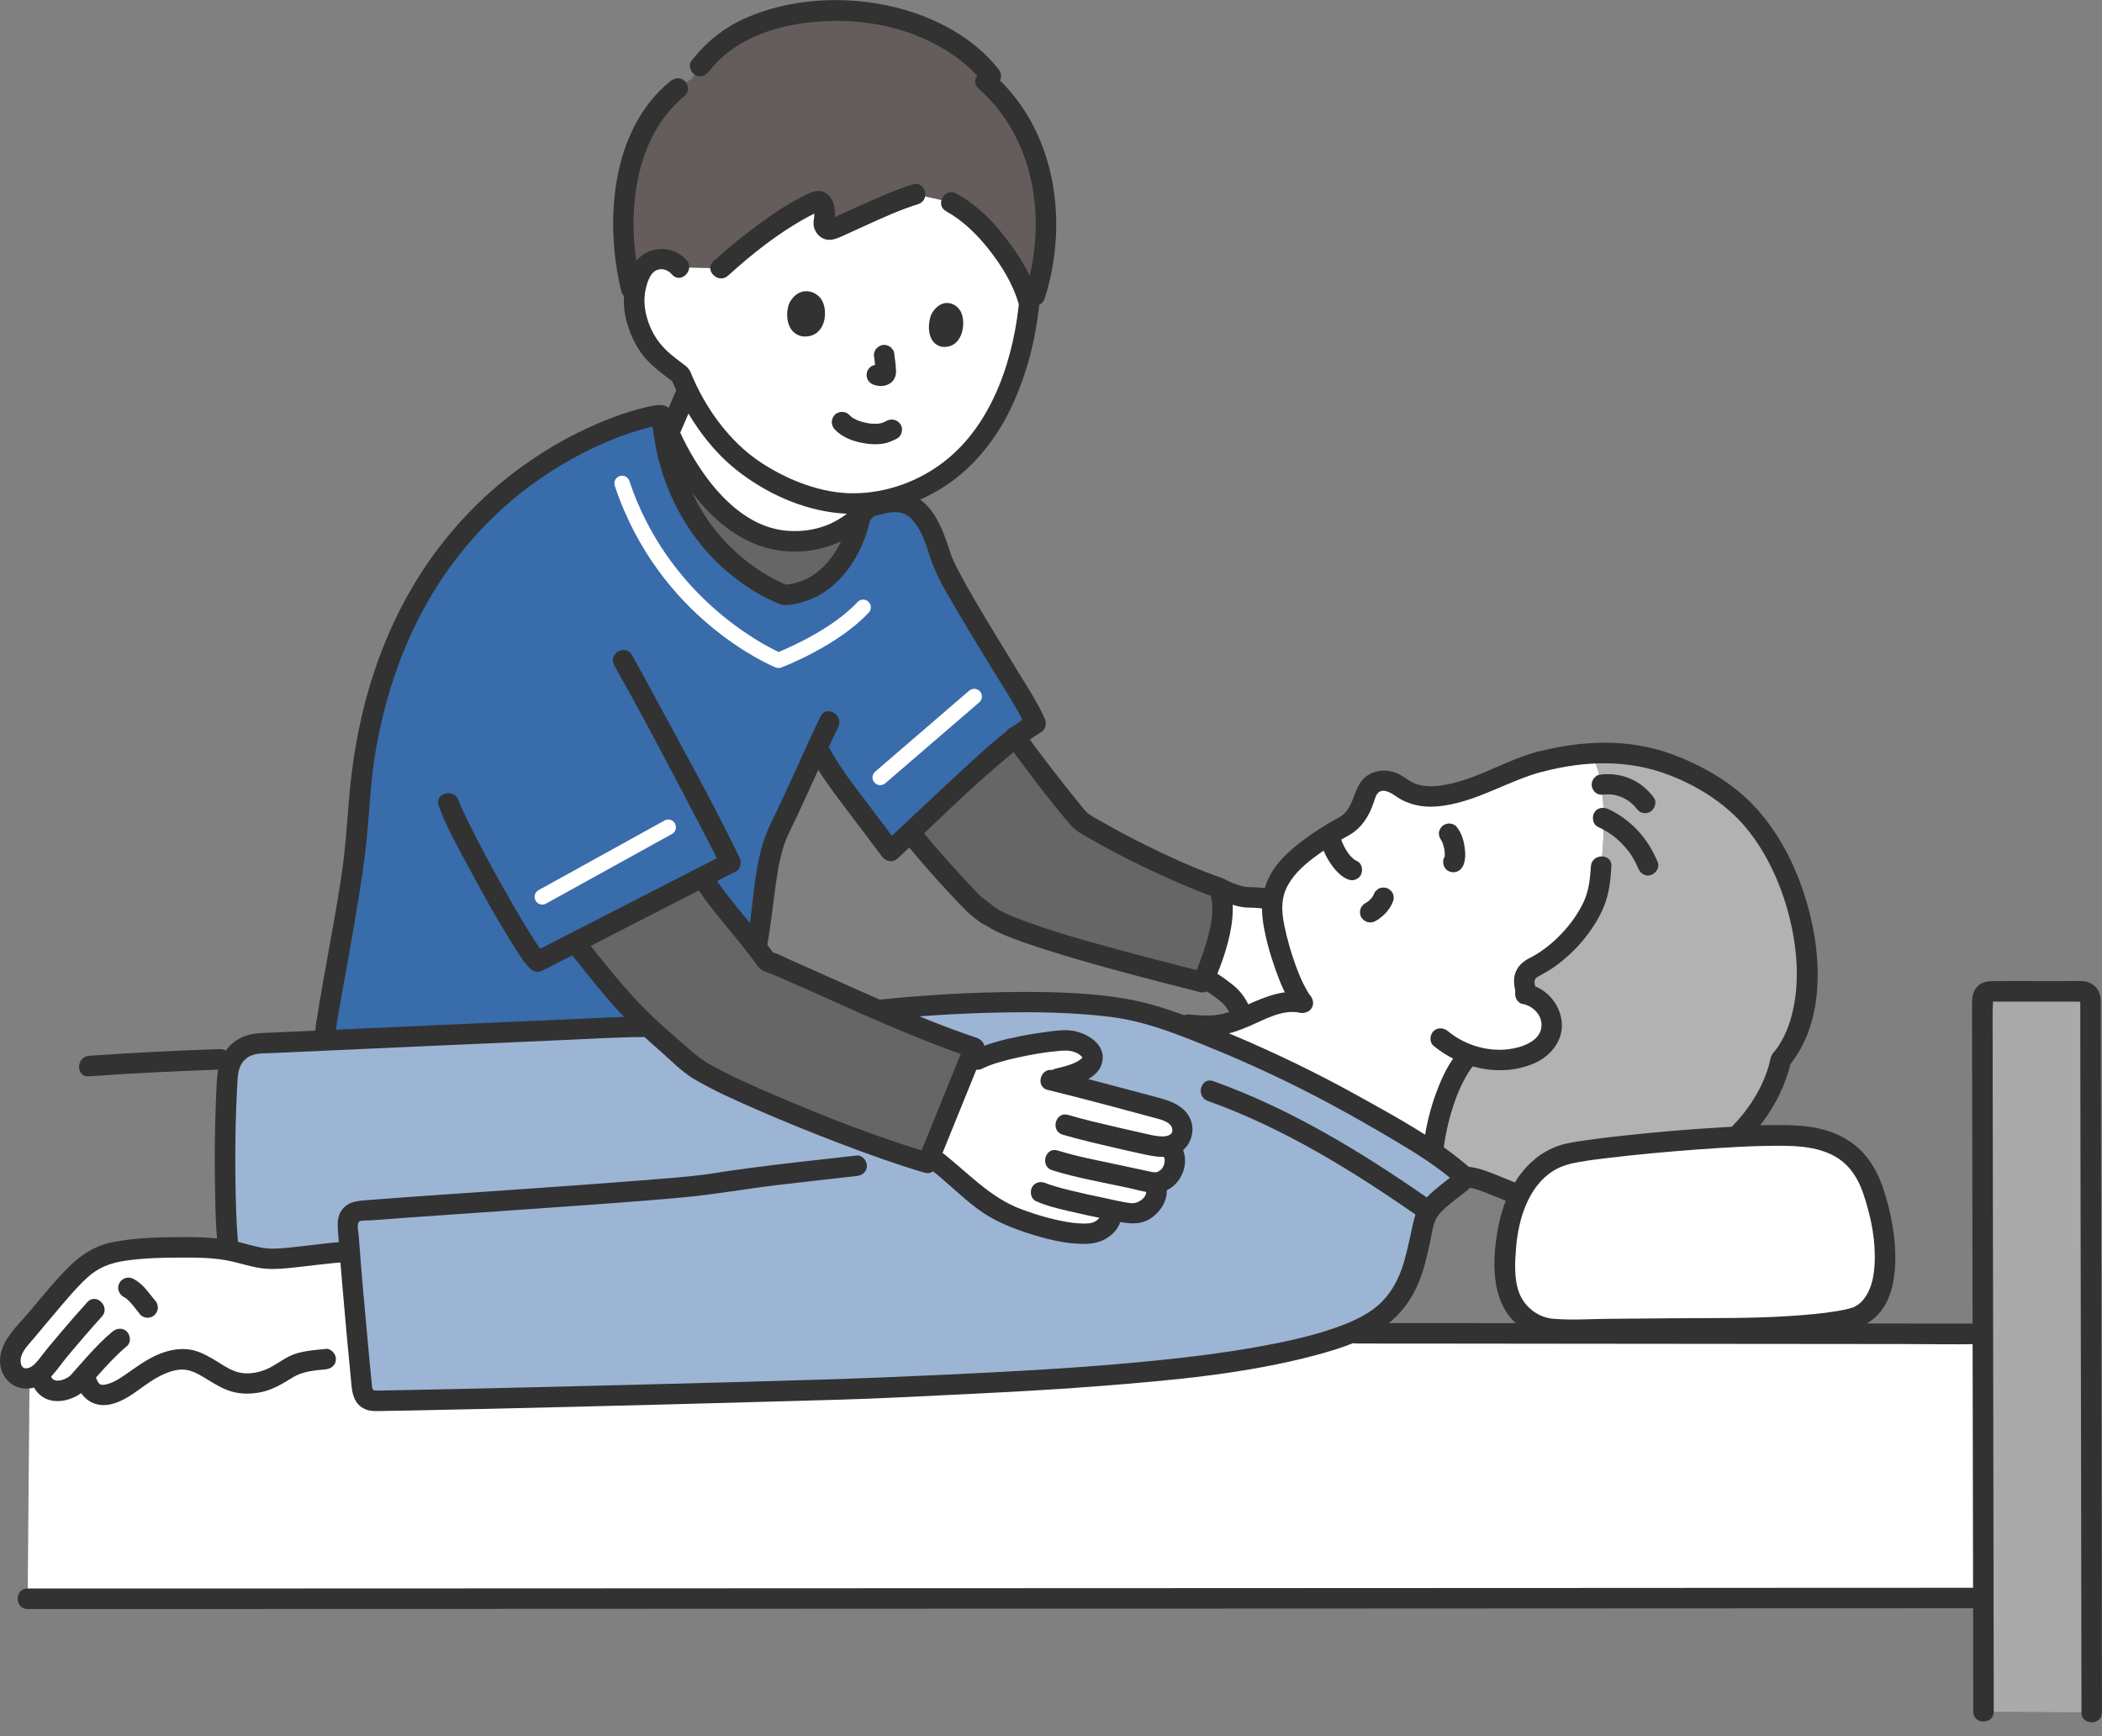
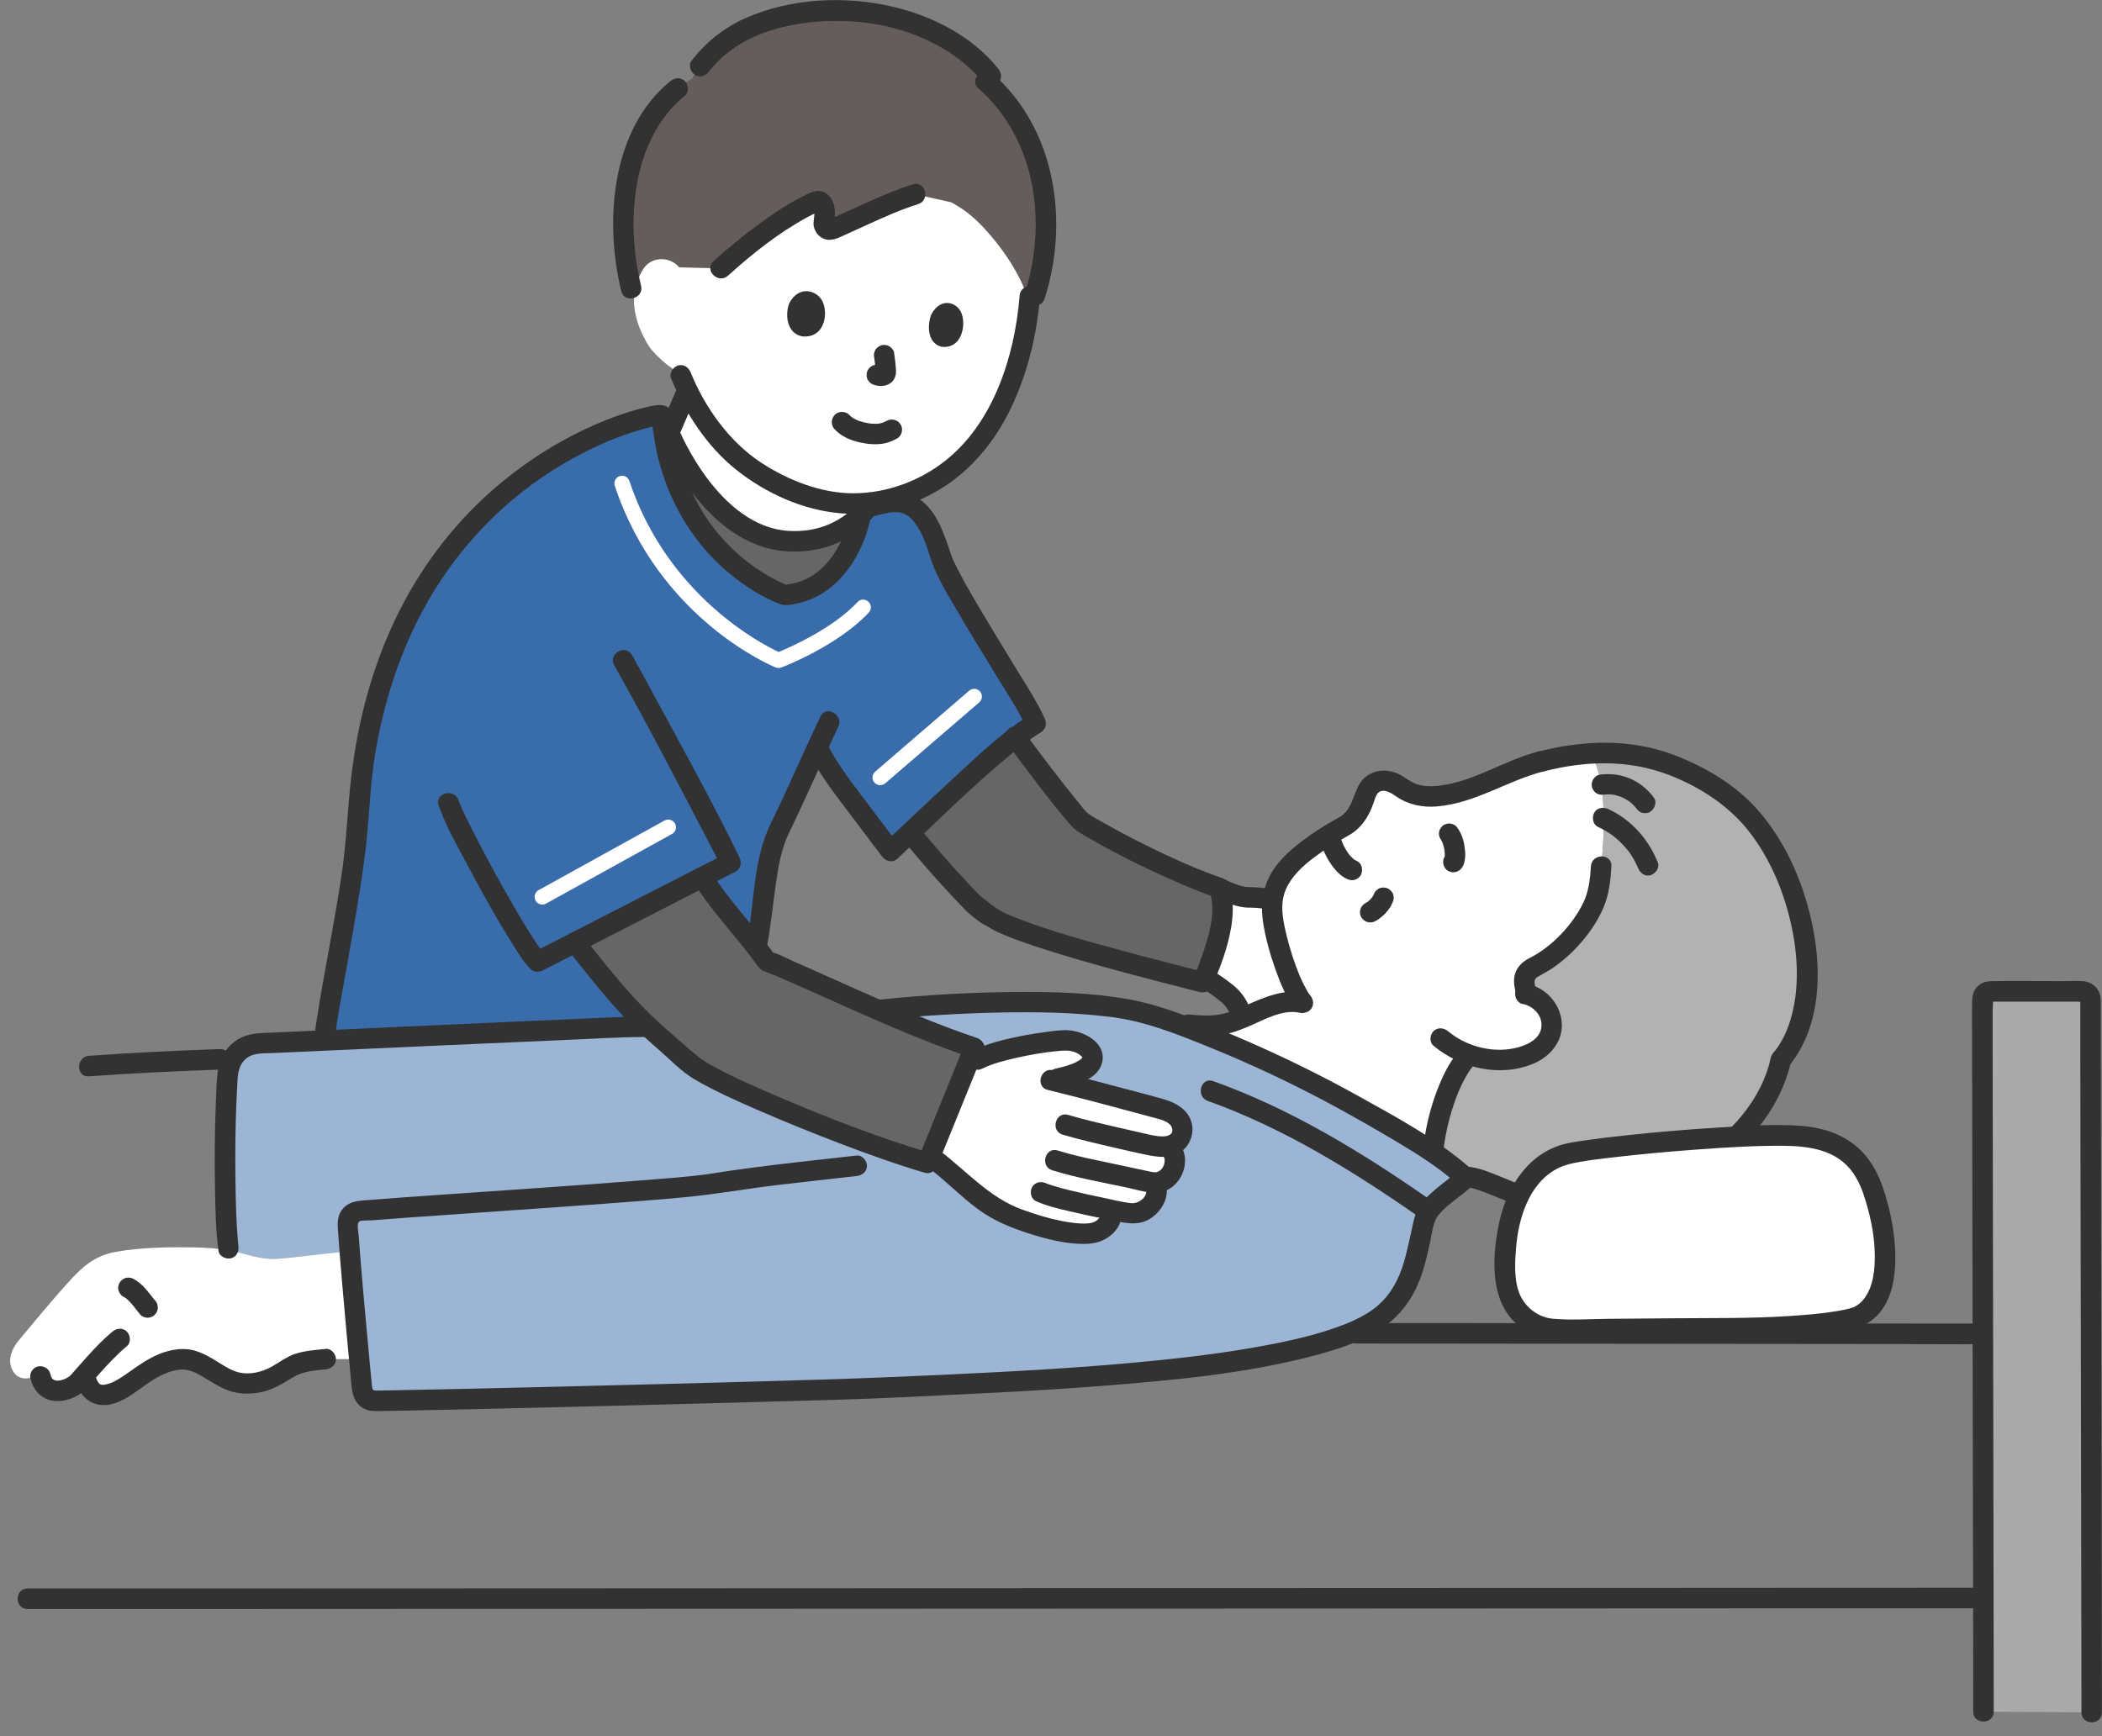
<svg xmlns="http://www.w3.org/2000/svg" width="92" height="76" viewBox="0 0 92 76" fill="none">
  <rect x="0" y="0" width="92" height="76" fill="#808080" stroke="none" />
  <g clip-path="url(#clip0_14521_14626)">
    <path d="M39.945 6.665C31.165 4.683 29.733 11.706 29.733 11.706C29.556 11.483 29.264 11.344 28.97 11.34C28.676 11.335 28.384 11.466 28.216 11.681C28.095 11.831 27.936 12.146 27.886 12.325C27.704 13.041 27.695 13.418 27.915 14.134C28.023 14.482 28.31 15.081 28.562 15.364C28.755 15.579 29.125 15.934 29.338 16.064L29.753 16.385C29.753 16.385 29.774 16.401 29.794 16.417C29.839 16.531 29.89 16.65 29.944 16.771C29.738 17.112 29.39 17.95 29.071 18.302C28.961 20.326 30.418 24.137 34.009 25.708C34.009 25.708 35.288 25.241 35.355 25.259C36.556 24.478 37.864 23.958 38.497 23.015L39.395 22.117C39.62 21.668 40.612 21.63 42.25 19.987C44.077 18.158 44.898 15.214 45.071 12.954C45.071 12.954 46.126 8.065 39.943 6.669L39.945 6.665Z" fill="white" />
    <path d="M38.056 22.785C38.056 22.785 36.273 23.766 34.689 23.683C30.425 23.459 29.751 20.316 29.751 20.316L28.012 19.082L27.227 19.643C27.227 19.643 31.547 27.274 32.669 28.172C33.791 29.069 37.607 26.152 38.28 25.478C38.953 24.805 38.056 22.785 38.056 22.785Z" fill="#666666" />
    <path d="M28.254 44.942C27.071 44.942 17.605 45.696 14.258 45.658C14.238 44.861 15.028 38.422 15.663 35.969C16.298 33.514 15.605 22.438 28.757 18.188C28.575 20.178 29.975 22.786 31.995 24.357C31.995 24.357 33.723 25.686 33.791 25.704C33.806 26.308 36.26 26.602 38.055 22.113L39.682 21.839C40.037 22.831 40.652 23.524 41.17 24.321C41.875 25.403 44.617 30.406 45.145 31.593C45.145 31.593 39.911 36.878 38.982 37.249C38.982 37.249 36.607 34.1 36.493 33.945C36.289 33.671 36.062 33.256 35.855 32.859C35.855 32.859 35.826 32.803 35.775 32.702C35.119 34.111 34.455 35.608 34.035 36.445C33.371 38.207 33.537 39.538 33.005 41.93L30.741 38.395L25.168 41.255L28.254 44.942Z" fill="#396CAA" />
    <path d="M27.838 6.554C27.163 8.435 27.151 10.711 27.627 12.63L27.715 12.985C27.798 12.666 27.887 12.322 27.887 12.322C27.935 12.141 28.096 11.829 28.217 11.678C28.388 11.463 28.677 11.333 28.971 11.337C29.266 11.342 29.56 11.483 29.735 11.703L31.544 11.748C32.612 10.771 34.47 9.326 35.722 8.821C35.868 8.763 36.039 8.88 36.073 9.117C36.106 9.355 36.088 9.519 36.055 9.681C36.003 9.923 36.223 10.127 36.438 10.035C37.336 9.647 38.945 8.848 40.063 8.503L41.636 8.857C42.128 9.131 42.496 9.385 43.012 9.925C43.988 10.951 44.877 12.347 45.095 13.489C46.529 9.782 45.681 5.758 43.14 3.554L43.371 3.316C42.249 1.884 39.713 0.347 36.279 0.463C33.326 0.593 31.364 1.594 30.278 3.45C29.102 4.124 28.307 5.241 27.836 6.55L27.838 6.554Z" fill="#645D5C" />
    <path d="M69.61 32.978C69.61 32.978 69.61 32.973 69.605 32.969C68.941 33.014 68.23 33.128 67.458 33.328C66.809 33.489 66.127 33.743 65.413 34.1C64.165 34.609 62.435 35.321 61.324 34.466C61.104 34.297 60.843 34.176 60.568 34.176C59.834 34.178 59.793 34.829 59.584 35.314C59.497 35.518 59.378 35.693 59.237 35.848C59.156 35.938 59.068 36.019 58.974 36.097C58.323 36.429 56.911 37.285 56.297 38.063C55.776 38.725 55.639 39.336 55.677 39.888C55.751 40.979 56.445 43.187 57.037 43.903C55.794 43.593 54.51 44.747 53.323 44.866C52.634 44.936 52.055 44.866 51.438 44.781C51.774 44.902 52.142 45.043 52.555 45.207C55.04 46.186 57.455 47.344 59.773 48.668C59.91 48.746 60.047 48.825 60.184 48.906C61.025 49.397 61.898 49.889 62.718 50.445C62.877 48.675 63.653 46.695 64.34 46.177C65.191 46.471 66.138 46.486 66.957 46.141C67.451 45.934 67.85 45.53 67.906 44.996C67.942 44.644 67.814 44.249 67.579 43.986C67.359 43.739 67.143 43.593 66.831 43.526C66.76 43.4 66.755 43.261 66.719 43.109C66.647 42.81 66.796 42.503 67.072 42.37C68.18 41.845 69.13 40.788 69.601 39.904C69.94 39.266 70.032 38.741 70.077 37.924C70.077 37.924 70.544 34.349 69.61 32.978Z" fill="white" />
    <path d="M75.675 34.876C75.561 34.788 75.444 34.703 75.325 34.624C73.669 33.529 71.932 32.804 69.602 32.963C69.606 32.972 69.611 32.975 69.611 32.975C70.542 34.346 70.078 37.921 70.078 37.921C70.033 38.74 69.941 39.265 69.602 39.901C69.133 40.785 68.183 41.84 67.073 42.367C66.796 42.497 66.648 42.807 66.72 43.105C66.756 43.26 66.763 43.397 66.832 43.523C67.144 43.593 67.36 43.738 67.58 43.983C67.816 44.246 67.946 44.641 67.907 44.993C67.851 45.525 67.452 45.929 66.958 46.138C66.141 46.481 65.192 46.468 64.341 46.173C63.466 46.836 62.44 49.874 62.741 51.822C63.282 51.625 63.787 51.495 64.11 51.511C64.79 51.515 65.549 51.995 66.794 52.406C67.582 52.666 68.617 52.729 69.627 52.633C70.37 52.561 71.101 52.399 71.712 52.166C74.645 51.324 77.302 49.269 77.953 46.376C80.2 43.754 78.954 37.409 75.675 34.873V34.876Z" fill="#B2B2B2" />
-     <path d="M86.727 69.946C85.845 69.946 11.171 69.982 1.211 69.982L1.31 58.363C3.453 58.363 85.843 58.39 86.725 58.39V69.944L86.727 69.946Z" fill="white" />
    <path d="M59.773 48.669C57.455 47.345 55.04 46.187 52.555 45.208C49.846 44.142 49.119 44.028 46.199 43.888C43.827 43.774 39.325 44.007 36.762 44.418L27.989 44.955C26.9 44.955 16.401 45.448 11.32 45.67C10.609 45.702 10.034 46.254 9.971 46.963C9.769 49.286 9.83 53.528 9.996 54.641L10.014 54.733C10.714 54.861 11.367 55.148 12.085 55.103C13.062 55.043 14.357 54.83 15.299 54.785C15.45 56.706 15.728 59.682 15.84 60.833C15.867 61.105 16.096 61.309 16.368 61.307C19.465 61.273 36.627 60.842 39.325 60.708C44.391 60.454 56.822 60.086 60.213 57.761C61.952 56.569 61.892 54.951 62.415 53.171C62.765 52.48 63.977 51.824 64.109 51.515C62.949 50.471 61.526 49.683 60.182 48.9C60.045 48.822 59.908 48.741 59.771 48.662L59.773 48.669Z" fill="#9CB5D4" />
    <path d="M1.667 57.66C1.391 57.99 1.115 58.322 0.828 58.666C0.554 58.991 0.298 59.496 0.545 59.978C0.81 60.497 1.398 60.385 1.746 60.104C1.764 60.192 1.777 60.248 1.777 60.248C1.99 61.224 3.137 60.908 3.521 60.394C3.521 60.394 3.604 60.284 3.687 60.171L3.775 60.45C4.17 61.713 5.543 60.706 6.082 60.284C6.647 59.842 7.635 59.343 8.362 59.541C9.193 59.767 9.715 60.465 10.602 60.548C11.069 60.591 11.538 60.488 11.958 60.29C12.321 60.12 12.604 59.839 12.97 59.714C13.354 59.581 13.708 59.545 14.249 59.494H15.589C15.447 58.098 15.317 56.172 15.248 54.789L15.162 54.794C14.236 54.85 13.017 55.048 12.09 55.104C11.354 55.149 10.685 54.846 9.965 54.722C9.527 54.648 8.943 54.608 8.396 54.601C7.323 54.587 6.131 54.608 5.074 54.798C4.102 54.974 3.566 55.487 2.926 56.201C2.486 56.691 2.078 57.171 1.672 57.656L1.667 57.66Z" fill="white" />
    <path d="M86.809 74.925C86.809 70.679 86.76 48.57 86.758 43.74C86.758 43.547 86.913 43.395 87.106 43.395H91.145C91.336 43.395 91.493 43.547 91.493 43.74C91.498 48.503 91.547 70.964 91.547 74.957L86.809 74.925Z" fill="#AAAAAA" />
    <path d="M81.959 52.045C81.549 50.862 80.671 49.886 78.882 49.738C76.705 49.558 69.654 50.211 68.507 50.537C66.269 51.172 65.677 54.101 65.942 56.222C66.081 57.335 67.008 58.174 68.118 58.185C70.08 58.206 73.189 58.145 76.082 58.145C77.57 58.145 80.682 57.956 81.365 57.611C82.72 56.929 82.805 54.491 81.959 52.047V52.045Z" fill="white" />
    <path d="M29.73 16.774L28.664 19.242L29.488 19.598L30.554 17.13L29.73 16.774Z" fill="#323232" />
    <path d="M34.072 29.24C34.029 29.24 33.984 29.231 33.944 29.215C33.737 29.13 28.84 27.07 26.908 21.268C26.849 21.091 26.944 20.9 27.121 20.841C27.298 20.783 27.489 20.877 27.547 21.055C29.222 26.075 33.324 28.187 34.081 28.54C34.581 28.333 36.449 27.516 37.533 26.354C37.658 26.217 37.871 26.21 38.008 26.338C38.145 26.466 38.152 26.677 38.024 26.814C36.662 28.275 34.292 29.184 34.193 29.22C34.155 29.233 34.114 29.242 34.074 29.242L34.072 29.24Z" fill="white" />
    <path d="M42.79 46.381C43.694 45.937 45.562 45.598 46.56 45.542C47.22 45.504 47.752 45.894 47.808 46.19C47.912 46.747 47.148 47.048 45.995 47.281C47.249 47.586 49.422 48.174 50.827 48.547C51.269 48.663 51.877 49.016 51.736 49.617C51.651 49.977 51.413 50.136 51.108 50.181C51.193 50.259 51.242 50.306 51.242 50.306C51.451 50.502 51.458 50.894 51.343 51.211C51.24 51.5 50.901 51.774 50.52 51.779C50.663 51.987 50.661 52.27 50.54 52.506C50.403 52.773 49.979 53.231 49.37 53.092C49.166 53.056 48.895 53.006 48.585 52.946C48.612 53.056 48.632 53.132 48.632 53.132C48.719 53.455 48.242 53.94 47.775 53.987C46.635 54.106 44.996 53.532 44.242 53.24C43.396 52.912 42.597 52.23 41.966 51.642C41.567 51.272 40.885 50.713 40.42 50.419L40.359 50.387" fill="white" />
    <path d="M25.164 41.254C25.743 41.974 26.237 42.585 26.43 42.823C27.913 44.656 28.652 45.19 30.4 46.721C32.101 47.807 37.712 50.052 40.594 50.9L42.639 45.864C39.059 44.665 34.005 42.147 33.567 42.093C32.741 40.91 31.406 39.478 30.735 38.395" fill="#666666" />
    <path d="M44.431 32.262C45.481 33.685 46.754 35.323 47.301 35.945C48.379 36.618 49.842 37.379 51.045 37.917C52.111 38.395 52.677 38.633 53.361 38.869C53.361 38.869 53.651 39.509 53.426 40.631C53.202 41.753 52.641 43.001 52.641 43.001C51.519 42.709 44.44 40.974 43.307 40.097C43.307 40.097 43.026 39.881 42.604 39.554C42.889 39.809 43.132 40 43.307 40.097C42.701 39.762 41.188 38.084 39.875 36.499" fill="#666666" />
    <path d="M53.534 39.297L52.641 42.998L54.38 44.374L56.175 43.893L56.602 43.685L55.536 39.611L53.534 39.297Z" fill="white" />
    <path d="M44.626 12.948C44.417 15.576 43.479 18.546 41.313 20.215C40.198 21.077 38.8 21.58 37.388 21.593C35.976 21.607 34.506 21.035 33.303 20.245C31.921 19.336 30.85 17.836 30.233 16.312C30.143 16.088 29.934 15.929 29.681 15.998C29.468 16.057 29.277 16.324 29.366 16.55C29.977 18.063 30.953 19.56 32.242 20.579C33.53 21.598 35.134 22.321 36.753 22.466C38.371 22.612 39.886 22.19 41.201 21.38C42.516 20.57 43.557 19.304 44.237 17.884C44.976 16.339 45.387 14.652 45.521 12.95C45.566 12.374 44.668 12.378 44.623 12.95L44.626 12.948Z" fill="#323232" />
-     <path d="M30.05 11.387C29.447 10.696 28.32 10.743 27.792 11.497C27.341 12.141 27.218 13.025 27.361 13.786C27.498 14.504 27.835 15.258 28.345 15.788C28.701 16.161 29.119 16.455 29.525 16.769C29.718 16.917 30.028 16.798 30.14 16.607C30.275 16.376 30.171 16.143 29.978 15.992C29.716 15.79 29.444 15.6 29.204 15.373C28.82 15.012 28.547 14.594 28.374 14.091C28.178 13.521 28.14 12.965 28.333 12.386C28.401 12.179 28.526 11.917 28.735 11.827C28.989 11.719 29.242 11.82 29.415 12.018C29.797 12.453 30.43 11.816 30.05 11.383V11.387Z" fill="#323232" />
-     <path d="M41.408 9.246C42.166 9.672 42.763 10.262 43.3 10.944C43.836 11.627 44.33 12.428 44.581 13.281C44.745 13.833 45.611 13.6 45.448 13.043C45.158 12.06 44.608 11.174 43.982 10.37C43.356 9.567 42.707 8.947 41.861 8.471C41.356 8.188 40.903 8.963 41.408 9.246Z" fill="#323232" />
    <path d="M31.863 12.069C32.916 11.113 34.063 10.202 35.315 9.519C35.454 9.443 35.593 9.371 35.737 9.306C35.845 9.257 35.89 9.279 35.733 9.207C35.508 9.104 35.656 9.145 35.636 9.216C35.623 9.264 35.643 9.34 35.643 9.389C35.638 9.569 35.578 9.739 35.62 9.919C35.665 10.112 35.777 10.289 35.948 10.395C36.307 10.619 36.653 10.433 36.994 10.278C37.303 10.139 37.613 9.995 37.923 9.854C38.664 9.517 39.409 9.178 40.185 8.936C40.735 8.763 40.499 7.897 39.947 8.07C39.22 8.298 38.52 8.608 37.824 8.918C37.485 9.071 37.146 9.225 36.807 9.38C36.668 9.443 36.527 9.508 36.386 9.571C36.372 9.575 36.303 9.598 36.298 9.609L36.269 9.623L36.491 9.715C36.518 9.71 36.532 9.528 36.536 9.466C36.563 9.086 36.48 8.64 36.118 8.44C35.757 8.24 35.409 8.462 35.093 8.619C34.424 8.956 33.798 9.382 33.196 9.827C32.514 10.33 31.854 10.861 31.228 11.432C30.799 11.822 31.437 12.455 31.863 12.067V12.069Z" fill="#323232" />
    <path d="M43.683 3.003C42.572 1.602 40.831 0.711 39.116 0.303C37.002 -0.202 34.6 -0.088 32.603 0.805C31.669 1.223 30.881 1.86 30.262 2.668C30.114 2.861 30.233 3.171 30.424 3.283C30.655 3.418 30.89 3.315 31.038 3.122C32.082 1.764 33.783 1.16 35.435 0.98C37.408 0.765 39.441 1.072 41.176 2.067C41.89 2.475 42.538 2.991 43.052 3.638C43.203 3.828 43.53 3.795 43.688 3.638C43.876 3.449 43.838 3.193 43.688 3.003H43.683Z" fill="#323232" />
    <path d="M45.723 13.068C46.8 9.704 46.208 5.651 43.461 3.238C43.028 2.859 42.39 3.492 42.825 3.873C45.346 6.086 45.844 9.751 44.857 12.83C44.679 13.382 45.546 13.618 45.723 13.068Z" fill="#323232" />
    <path d="M29.34 3.553C26.736 5.67 26.449 9.709 27.192 12.746C27.329 13.307 28.195 13.069 28.058 12.508C27.385 9.757 27.618 6.105 29.977 4.188C30.166 4.036 30.136 3.713 29.977 3.553C29.791 3.367 29.53 3.401 29.342 3.553H29.34Z" fill="#323232" />
    <path d="M36.532 18.794C36.815 19.101 37.232 19.279 37.632 19.366C37.968 19.44 38.309 19.474 38.653 19.42C38.868 19.386 39.066 19.297 39.259 19.198C39.468 19.09 39.546 18.78 39.42 18.583C39.283 18.37 39.03 18.307 38.805 18.421C38.772 18.437 38.74 18.455 38.707 18.471C38.691 18.477 38.675 18.484 38.66 18.493C38.586 18.531 38.767 18.453 38.689 18.482C38.648 18.495 38.608 18.511 38.568 18.522C38.527 18.533 38.462 18.533 38.428 18.551C38.46 18.533 38.527 18.54 38.446 18.547C38.419 18.547 38.395 18.551 38.368 18.551C38.303 18.551 38.235 18.551 38.17 18.547C38.137 18.545 38.103 18.54 38.069 18.538C37.937 18.524 38.157 18.556 38.031 18.531C37.966 18.52 37.901 18.509 37.836 18.493C37.73 18.468 37.627 18.437 37.526 18.399C37.479 18.381 37.454 18.345 37.535 18.403C37.519 18.392 37.497 18.385 37.479 18.376C37.441 18.358 37.405 18.338 37.369 18.318C37.34 18.3 37.311 18.282 37.284 18.264C37.268 18.253 37.255 18.242 37.239 18.233C37.342 18.289 37.311 18.291 37.277 18.262C37.239 18.23 37.203 18.197 37.169 18.161C37.01 17.988 36.694 17.988 36.534 18.161C36.364 18.347 36.364 18.612 36.534 18.796L36.532 18.794Z" fill="#323232" />
    <path d="M38.266 15.669C38.266 15.684 38.27 15.7 38.272 15.716L38.257 15.597C38.272 15.716 38.286 15.837 38.299 15.956C38.31 16.068 38.328 16.189 38.317 16.302L38.333 16.183C38.331 16.201 38.326 16.219 38.319 16.234L38.364 16.127C38.36 16.14 38.353 16.149 38.344 16.16L38.414 16.071C38.414 16.071 38.405 16.079 38.4 16.084L38.49 16.015C38.49 16.015 38.474 16.026 38.465 16.03L38.573 15.985C38.541 15.999 38.508 16.008 38.474 16.015L38.593 15.999C38.564 16.003 38.535 16.003 38.503 15.999L38.622 16.015C38.58 16.008 38.539 15.992 38.497 15.981C38.382 15.952 38.254 15.965 38.151 16.026C38.059 16.079 37.969 16.187 37.944 16.295C37.918 16.41 37.924 16.54 37.989 16.641C38.054 16.742 38.142 16.818 38.259 16.847C38.301 16.858 38.342 16.874 38.384 16.881C38.519 16.903 38.649 16.908 38.782 16.863C38.883 16.827 38.966 16.789 39.044 16.712C39.114 16.643 39.154 16.564 39.186 16.472C39.217 16.38 39.222 16.286 39.215 16.194C39.201 15.938 39.168 15.682 39.132 15.429C39.116 15.325 39.011 15.211 38.925 15.159C38.829 15.103 38.687 15.079 38.58 15.114C38.472 15.15 38.367 15.218 38.31 15.321L38.266 15.429C38.243 15.507 38.243 15.588 38.266 15.667V15.669Z" fill="#323232" />
    <path d="M34.551 13.258C34.382 13.64 34.358 14.558 35.096 14.722C36.086 14.832 36.268 13.736 35.994 13.182C35.769 12.726 34.988 12.457 34.551 13.258Z" fill="#323232" />
    <path d="M40.775 13.735C40.602 14.101 40.531 14.992 41.188 15.174C42.077 15.309 42.299 14.254 42.081 13.706C41.904 13.257 41.213 12.972 40.773 13.738L40.775 13.735Z" fill="#323232" />
    <path d="M14.695 45.199C14.695 45.123 14.706 45.044 14.715 44.968C14.724 44.876 14.708 45.013 14.715 44.979C14.722 44.945 14.726 44.907 14.73 44.871C14.742 44.793 14.755 44.716 14.766 44.64C14.834 44.227 14.908 43.816 14.982 43.404C15.182 42.286 15.388 41.166 15.574 40.046C15.761 38.926 15.945 37.79 16.057 36.655C16.178 35.423 16.221 34.193 16.425 32.969C16.809 30.696 17.518 28.474 18.649 26.461C19.545 24.867 20.676 23.447 22.036 22.221C23.088 21.274 24.258 20.471 25.562 19.806C25.826 19.672 26.094 19.544 26.365 19.423C26.426 19.396 26.484 19.371 26.545 19.344C26.59 19.324 26.625 19.311 26.556 19.34C26.59 19.326 26.623 19.311 26.657 19.297C26.778 19.248 26.899 19.201 27.02 19.153C27.407 19.008 27.799 18.875 28.199 18.767C28.34 18.729 28.484 18.693 28.628 18.664C28.681 18.653 28.735 18.644 28.789 18.633C28.811 18.628 28.834 18.626 28.854 18.622C28.948 18.604 28.724 18.624 28.809 18.628C28.834 18.628 28.872 18.628 28.897 18.622C28.982 18.601 28.847 18.615 28.829 18.61C28.686 18.57 28.63 18.458 28.542 18.341C28.475 18.249 28.522 18.28 28.524 18.361C28.524 18.404 28.533 18.449 28.538 18.491C28.56 18.687 28.585 18.882 28.614 19.075C28.666 19.407 28.731 19.739 28.811 20.065C29.314 22.089 30.443 23.943 32.088 25.235C32.575 25.619 33.096 25.963 33.655 26.232C33.814 26.308 33.976 26.387 34.144 26.445C34.402 26.535 34.698 26.459 34.959 26.4C36.705 25.999 37.805 24.266 38.117 22.592C38.166 22.322 38.231 22.01 37.939 21.84C37.807 21.761 37.618 21.752 37.486 21.84C37.129 22.078 37.246 22.684 37.713 22.677C38.002 22.672 38.283 22.587 38.561 22.518C38.7 22.482 38.837 22.45 38.978 22.428C38.864 22.446 39.077 22.421 39.113 22.419C39.158 22.419 39.389 22.432 39.288 22.419C39.625 22.468 39.804 22.585 40.038 22.884C40.413 23.364 40.565 23.954 40.756 24.52C41.016 25.289 41.47 26.01 41.876 26.708C42.435 27.666 43.018 28.611 43.595 29.558C44.06 30.319 44.574 31.082 44.942 31.897L45.103 31.282C44.098 31.895 43.2 32.705 42.338 33.501C41.371 34.392 40.415 35.292 39.456 36.192C39.192 36.441 38.929 36.688 38.664 36.938L39.369 37.027C38.893 36.397 38.419 35.768 37.944 35.138C37.329 34.323 36.718 33.546 36.242 32.64C35.973 32.128 35.199 32.581 35.468 33.093C35.944 34 36.557 34.776 37.169 35.591C37.645 36.222 38.119 36.85 38.595 37.481C38.77 37.714 39.07 37.788 39.299 37.57C40.875 36.087 42.417 34.543 44.08 33.158C44.549 32.767 45.034 32.375 45.559 32.056C45.781 31.919 45.821 31.668 45.72 31.441C45.391 30.712 44.937 30.029 44.522 29.347C43.929 28.371 43.328 27.401 42.751 26.416C42.502 25.992 42.255 25.563 42.024 25.128C41.932 24.953 41.84 24.778 41.757 24.598C41.737 24.553 41.669 24.403 41.681 24.43C41.694 24.461 41.636 24.311 41.62 24.266C41.283 23.247 40.888 21.977 39.75 21.604C39.362 21.476 38.943 21.514 38.547 21.598C38.384 21.633 38.224 21.678 38.063 21.719C37.986 21.737 37.91 21.752 37.834 21.77C37.73 21.793 37.894 21.75 37.825 21.773C37.793 21.784 37.748 21.777 37.717 21.779L37.944 22.616C37.793 22.616 37.641 22.616 37.49 22.616C37.421 22.527 37.353 22.439 37.284 22.349C37.284 22.347 37.261 22.186 37.268 22.271C37.277 22.381 37.284 22.201 37.268 22.262C37.243 22.365 37.23 22.468 37.205 22.572C37.136 22.868 37.003 23.263 36.914 23.474C36.566 24.273 36.041 25.004 35.228 25.372C35.008 25.471 34.768 25.538 34.53 25.574C34.483 25.581 34.368 25.597 34.461 25.61C34.452 25.61 34.443 25.604 34.434 25.601C34.389 25.59 34.346 25.566 34.303 25.55C34.312 25.552 34.404 25.595 34.303 25.55C34.263 25.532 34.223 25.514 34.182 25.496C33.67 25.258 33.188 24.957 32.739 24.616C32.714 24.598 32.658 24.553 32.584 24.493C32.506 24.428 32.427 24.363 32.351 24.295C32.194 24.158 32.043 24.015 31.895 23.866C31.574 23.543 31.28 23.193 31.02 22.821C30.365 21.883 29.916 20.83 29.651 19.717C29.575 19.391 29.512 19.064 29.467 18.734C29.431 18.467 29.48 18.076 29.274 17.87C29.166 17.762 29.023 17.73 28.877 17.73C28.643 17.73 28.394 17.798 28.167 17.854C27.265 18.072 26.392 18.419 25.555 18.814C24.28 19.416 23.088 20.186 21.998 21.077C20.617 22.206 19.423 23.555 18.454 25.047C17.249 26.903 16.403 28.986 15.884 31.134C15.568 32.44 15.37 33.775 15.265 35.115C15.179 36.175 15.108 37.223 14.953 38.277C14.643 40.365 14.21 42.432 13.882 44.517C13.846 44.743 13.799 44.974 13.797 45.203C13.797 45.78 14.692 45.782 14.695 45.203V45.199Z" fill="#323232" />
    <path d="M26.884 29.128C28.251 31.543 29.53 34.012 30.814 36.472C31.077 36.974 31.342 37.479 31.591 37.989L31.752 37.374C29.288 38.637 26.822 39.903 24.357 41.167C24.007 41.346 23.657 41.526 23.307 41.705L23.85 41.775C23.809 41.737 23.776 41.694 23.738 41.651C23.7 41.609 23.682 41.58 23.729 41.642C23.7 41.604 23.67 41.564 23.641 41.524C23.515 41.349 23.399 41.169 23.282 40.989C22.975 40.507 22.683 40.015 22.398 39.519C21.765 38.417 21.157 37.302 20.589 36.164C20.472 35.928 20.355 35.695 20.245 35.455C20.201 35.358 20.156 35.26 20.115 35.163C20.154 35.251 20.122 35.179 20.106 35.136C20.093 35.1 20.077 35.062 20.066 35.026C19.875 34.485 19.007 34.719 19.2 35.264C19.532 36.202 20.048 37.093 20.515 37.968C21.121 39.102 21.742 40.231 22.429 41.319C22.663 41.69 22.901 42.103 23.215 42.41C23.363 42.556 23.578 42.572 23.758 42.48C26.222 41.216 28.689 39.95 31.153 38.687C31.503 38.507 31.853 38.328 32.203 38.148C32.43 38.031 32.466 37.742 32.365 37.533C31.144 35.022 29.779 32.573 28.451 30.118C28.191 29.635 27.93 29.151 27.659 28.672C27.374 28.17 26.599 28.621 26.884 29.126V29.128Z" fill="#323232" />
    <path d="M34.789 24.144C34.672 24.144 34.555 24.14 34.432 24.133C30.825 23.893 28.96 19.332 28.884 19.139C28.792 18.91 28.904 18.648 29.133 18.556C29.364 18.464 29.624 18.576 29.716 18.805C29.734 18.847 31.449 23.035 34.492 23.237C36.636 23.381 37.639 21.927 37.679 21.864C37.819 21.66 38.097 21.603 38.301 21.74C38.508 21.877 38.564 22.153 38.427 22.36C38.377 22.436 37.219 24.144 34.789 24.144Z" fill="#323232" />
    <path d="M24.848 41.572C25.715 42.651 26.563 43.762 27.537 44.75C27.966 45.183 28.419 45.589 28.877 45.991C29.36 46.411 29.831 46.911 30.381 47.237C31.249 47.748 32.181 48.159 33.101 48.563C34.304 49.088 35.52 49.582 36.748 50.049C37.975 50.516 39.217 50.965 40.476 51.337C40.727 51.411 40.938 51.245 41.028 51.023C41.623 49.557 42.22 48.09 42.814 46.624C42.9 46.411 42.987 46.2 43.072 45.986C43.167 45.753 42.967 45.504 42.758 45.434C39.977 44.498 37.331 43.219 34.649 42.045C34.351 41.915 34.014 41.713 33.689 41.664L33.958 41.87C33.067 40.6 31.952 39.489 31.126 38.172C30.821 37.682 30.042 38.134 30.352 38.625C30.996 39.653 31.822 40.56 32.571 41.507C32.739 41.72 32.903 41.933 33.063 42.153C33.197 42.342 33.287 42.467 33.509 42.541C33.577 42.564 33.644 42.586 33.709 42.613C33.752 42.629 33.792 42.647 33.835 42.663C33.862 42.674 33.886 42.685 33.913 42.694C34.005 42.732 33.853 42.669 33.945 42.708C35.65 43.441 37.327 44.231 39.037 44.954C40.184 45.439 41.342 45.904 42.523 46.301L42.208 45.749C41.614 47.214 41.017 48.682 40.422 50.148C40.337 50.361 40.249 50.572 40.164 50.785L40.716 50.471C38.407 49.788 36.142 48.9 33.929 47.95C32.975 47.542 32.021 47.12 31.11 46.619C30.623 46.352 30.235 45.984 29.815 45.621C29.364 45.23 28.911 44.837 28.48 44.422C27.375 43.358 26.44 42.133 25.481 40.939C25.329 40.751 25.006 40.78 24.846 40.939C24.66 41.125 24.694 41.383 24.846 41.574L24.848 41.572Z" fill="#323232" />
    <path d="M55.603 39.819C55.603 39.819 55.165 39.731 54.66 39.731C54 39.731 53.228 39.307 53.141 39.26L53.578 38.477C53.825 38.614 54.339 38.833 54.658 38.833C55.257 38.833 55.76 38.934 55.782 38.939L55.603 39.819Z" fill="#323232" />
    <path d="M53.933 44.705C53.933 44.689 53.874 44.206 53.423 43.836C52.855 43.371 52.333 43.106 52.328 43.104L52.73 42.301C52.755 42.314 53.343 42.611 53.991 43.14C54.748 43.76 54.824 44.592 54.828 44.628L53.933 44.702V44.705Z" fill="#323232" />
    <path d="M44.039 32.488C44.949 33.715 45.862 34.95 46.852 36.112C47.074 36.373 47.386 36.525 47.678 36.696C48.05 36.913 48.427 37.12 48.809 37.322C49.561 37.719 50.326 38.087 51.102 38.433C51.805 38.745 52.512 39.05 53.239 39.301L52.97 39.095C52.885 38.9 52.963 39.09 52.979 39.144C53.01 39.254 53.033 39.369 53.044 39.483C53.096 39.955 53.021 40.421 52.907 40.875C52.792 41.328 52.64 41.781 52.474 42.221C52.386 42.452 52.321 42.616 52.252 42.771L52.759 42.565C51.549 42.253 50.335 41.947 49.13 41.62C47.559 41.191 45.97 40.765 44.453 40.168C44.224 40.078 43.995 39.988 43.725 39.831C43.683 39.806 43.642 39.777 43.597 39.752C43.469 39.678 43.676 39.815 43.588 39.75C43.364 39.577 43.142 39.405 42.917 39.232C42.727 39.084 42.468 39.045 42.282 39.232C42.118 39.396 42.1 39.705 42.282 39.867C42.531 40.087 42.787 40.314 43.077 40.48L43.53 39.705C43.03 39.418 42.56 38.864 42.141 38.413C41.465 37.69 40.821 36.938 40.191 36.175C39.822 35.731 39.19 36.368 39.555 36.81C40.206 37.593 40.868 38.37 41.566 39.111C42.017 39.591 42.498 40.145 43.077 40.477C43.58 40.765 44.031 39.993 43.53 39.703C43.306 39.573 43.113 39.402 42.917 39.23L42.282 39.865C42.778 40.248 43.223 40.614 43.799 40.861C44.488 41.157 45.202 41.395 45.916 41.62C47.541 42.132 49.186 42.571 50.835 42.998C51.397 43.144 51.958 43.283 52.519 43.429C52.694 43.474 52.945 43.402 53.026 43.222C53.407 42.369 53.749 41.458 53.894 40.533C53.975 40.02 53.989 39.49 53.865 38.98C53.838 38.87 53.805 38.745 53.751 38.646C53.634 38.44 53.371 38.397 53.165 38.321C52.115 37.937 51.091 37.465 50.09 36.967C49.511 36.68 48.937 36.377 48.376 36.056C48.131 35.917 47.862 35.787 47.635 35.618C47.489 35.508 47.375 35.34 47.26 35.199C46.414 34.169 45.608 33.102 44.816 32.03C44.672 31.834 44.428 31.738 44.201 31.868C44.008 31.98 43.896 32.286 44.039 32.483V32.488Z" fill="#323232" />
    <path d="M35.91 31.365C35.165 32.92 34.487 34.512 33.728 36.06C32.97 37.609 33.017 39.472 32.712 41.141C32.608 41.707 33.472 41.949 33.578 41.379C33.744 40.479 33.832 39.568 33.962 38.661C34.067 37.919 34.202 37.135 34.534 36.455C35.281 34.922 35.953 33.353 36.689 31.816C36.938 31.298 36.163 30.842 35.914 31.363L35.91 31.365Z" fill="#323232" />
    <path d="M23.735 39.596C23.616 39.596 23.501 39.533 23.441 39.423C23.351 39.259 23.409 39.055 23.573 38.965L29.085 35.917C29.247 35.827 29.453 35.886 29.543 36.05C29.633 36.213 29.574 36.418 29.41 36.507L23.898 39.555C23.847 39.584 23.791 39.598 23.737 39.598L23.735 39.596Z" fill="white" />
    <path d="M38.525 34.37C38.431 34.37 38.336 34.33 38.269 34.253C38.148 34.112 38.163 33.901 38.305 33.778L42.419 30.234C42.56 30.113 42.771 30.128 42.895 30.27C43.016 30.411 43 30.622 42.859 30.745L38.745 34.289C38.682 34.343 38.603 34.37 38.525 34.37Z" fill="white" />
    <path d="M42.995 46.776C43.468 46.545 44.007 46.415 44.523 46.298C45.093 46.171 45.67 46.067 46.251 46.014C46.528 45.986 46.806 45.957 47.068 46.067C47.158 46.105 47.246 46.157 47.318 46.224C47.374 46.278 47.338 46.242 47.376 46.296C47.358 46.269 47.376 46.292 47.367 46.301C47.367 46.301 47.365 46.307 47.362 46.31C47.36 46.314 47.36 46.314 47.326 46.346C47.275 46.395 47.192 46.444 47.102 46.492C46.819 46.635 46.496 46.709 46.191 46.781C45.63 46.913 45.868 47.78 46.429 47.647C47.064 47.497 48.042 47.266 48.233 46.527C48.446 45.702 47.542 45.185 46.851 45.107C46.516 45.069 46.171 45.123 45.838 45.165C45.441 45.217 45.044 45.28 44.651 45.358C43.933 45.502 43.204 45.681 42.541 46.005C42.023 46.258 42.476 47.032 42.995 46.779V46.776Z" fill="#323232" />
    <path d="M45.86 47.711C47.458 48.101 49.047 48.532 50.636 48.961C50.856 49.019 51.227 49.125 51.298 49.38C51.379 49.666 51.105 49.746 50.888 49.746C50.582 49.746 50.279 49.659 49.985 49.594C49.638 49.517 49.287 49.437 48.94 49.356C48.208 49.185 47.472 49.017 46.751 48.804C46.195 48.64 45.959 49.506 46.513 49.67C47.258 49.888 48.019 50.063 48.776 50.238C49.157 50.328 49.541 50.415 49.925 50.498C50.329 50.586 50.742 50.68 51.157 50.624C52.158 50.487 52.557 49.246 51.792 48.561C51.458 48.261 51.045 48.142 50.62 48.029C50.147 47.904 49.671 47.776 49.198 47.65C48.167 47.376 47.135 47.1 46.098 46.847C45.537 46.71 45.297 47.576 45.86 47.713V47.711Z" fill="#323232" />
    <path d="M50.108 51.976C50.339 52.32 49.865 52.701 49.52 52.668C49.116 52.627 48.703 52.515 48.305 52.434C47.807 52.333 47.311 52.223 46.817 52.102C46.6 52.048 46.382 51.992 46.167 51.927C46.086 51.902 46.007 51.878 45.929 51.851C45.893 51.837 45.855 51.824 45.819 51.81C45.706 51.772 45.861 51.833 45.789 51.799C45.57 51.698 45.307 51.736 45.175 51.961C45.062 52.154 45.114 52.475 45.336 52.576C45.787 52.782 46.279 52.897 46.759 53.011C47.352 53.152 47.946 53.278 48.543 53.395C49.14 53.511 49.767 53.698 50.325 53.357C50.934 52.984 51.32 52.172 50.882 51.523C50.561 51.047 49.782 51.496 50.108 51.976Z" fill="#323232" />
    <path d="M48.194 53.25C48.169 53.107 48.205 53.217 48.154 53.268C48.102 53.32 48.064 53.376 48.005 53.421C47.913 53.488 47.81 53.531 47.698 53.544C47.386 53.585 47.045 53.544 46.735 53.495C46.057 53.385 45.395 53.185 44.751 52.952C43.288 52.427 42.305 51.253 41.09 50.34C40.898 50.194 40.588 50.308 40.476 50.501C40.341 50.73 40.442 50.97 40.637 51.116C41.389 51.682 42.04 52.366 42.796 52.925C43.465 53.421 44.208 53.728 44.993 53.982C45.779 54.236 46.632 54.458 47.471 54.451C47.909 54.447 48.302 54.346 48.643 54.054C48.955 53.787 49.134 53.421 49.062 53.01C49.02 52.772 48.728 52.638 48.51 52.696C48.259 52.766 48.154 53.008 48.196 53.248L48.194 53.25Z" fill="#323232" />
    <path d="M46.056 51.227C47.129 51.563 48.255 51.756 49.353 51.992C49.945 52.118 50.596 52.376 51.164 52.05C51.86 51.653 52.129 50.603 51.557 49.988C51.164 49.563 50.529 50.199 50.922 50.623C51.041 50.753 50.946 51.058 50.845 51.17C50.765 51.26 50.655 51.312 50.538 51.332C50.619 51.319 50.551 51.332 50.502 51.321C50.457 51.31 50.41 51.301 50.365 51.292C49.894 51.191 49.42 51.092 48.949 50.989C48.065 50.798 47.158 50.632 46.294 50.362C45.742 50.19 45.504 51.056 46.056 51.229V51.227Z" fill="#323232" />
    <path d="M76.364 50.024C77.338 49.048 78.067 47.85 78.382 46.501L78.267 46.698C79.991 44.656 79.735 41.471 78.952 39.097C78.503 37.732 77.816 36.426 76.846 35.36C75.877 34.294 74.548 33.526 73.206 33.026C71.307 32.319 69.274 32.404 67.335 32.9C66.776 33.044 67.012 33.91 67.573 33.766C69.393 33.3 71.26 33.239 73.035 33.919C74.405 34.442 75.704 35.288 76.6 36.46C77.495 37.631 78.092 39.068 78.406 40.522C78.698 41.868 78.763 43.33 78.359 44.663C78.263 44.977 78.148 45.258 77.989 45.542C77.906 45.691 77.814 45.837 77.71 45.971C77.679 46.012 77.6 46.09 77.562 46.157C77.484 46.292 77.468 46.472 77.425 46.62C77.12 47.684 76.505 48.615 75.729 49.394C75.32 49.804 75.955 50.44 76.364 50.029V50.024Z" fill="#323232" />
    <path d="M64.108 51.964C64.146 51.964 64.186 51.964 64.225 51.969C64.242 51.969 64.26 51.973 64.276 51.973C64.332 51.978 64.171 51.955 64.249 51.971C64.328 51.987 64.404 52.002 64.483 52.023C64.664 52.072 64.844 52.137 65.019 52.204C65.463 52.377 65.899 52.57 66.348 52.732C66.57 52.813 66.848 52.642 66.9 52.418C66.958 52.164 66.823 51.951 66.585 51.865C66.125 51.699 65.681 51.502 65.225 51.327C64.866 51.188 64.494 51.073 64.106 51.066C63.87 51.062 63.645 51.275 63.657 51.515C63.668 51.755 63.854 51.96 64.106 51.964H64.108Z" fill="#323232" />
    <path d="M69.63 37.926C69.596 38.476 69.536 39.029 69.291 39.529C69.046 40.029 68.725 40.467 68.351 40.864C67.947 41.291 67.487 41.661 66.964 41.928C66.679 42.074 66.457 42.254 66.335 42.559C66.214 42.864 66.275 43.16 66.34 43.474C66.457 44.04 67.323 43.8 67.206 43.237C67.166 43.035 67.101 42.875 67.303 42.759C67.567 42.606 67.832 42.471 68.081 42.289C68.564 41.935 68.999 41.522 69.372 41.053C69.713 40.622 70.007 40.164 70.211 39.652C70.431 39.102 70.494 38.512 70.528 37.924C70.561 37.336 69.664 37.35 69.63 37.924V37.926Z" fill="#323232" />
    <path d="M63.19 50.224C63.287 49.511 63.458 48.808 63.704 48.13C63.805 47.852 63.92 47.581 64.057 47.318C64.12 47.197 64.187 47.078 64.259 46.963C64.292 46.912 64.326 46.86 64.362 46.808C64.366 46.802 64.416 46.734 64.391 46.766C64.364 46.802 64.436 46.712 64.434 46.714C64.589 46.528 64.616 46.261 64.434 46.079C64.274 45.92 63.956 45.893 63.799 46.079C63.383 46.577 63.112 47.17 62.883 47.771C62.614 48.483 62.43 49.228 62.326 49.982C62.295 50.222 62.385 50.465 62.641 50.534C62.849 50.592 63.159 50.462 63.193 50.22L63.19 50.224Z" fill="#323232" />
    <path d="M57.34 43.576C57.264 43.479 57.116 43.21 57.033 43.039C56.911 42.79 56.808 42.534 56.714 42.276C56.505 41.7 56.333 41.107 56.211 40.505C56.108 39.985 56.059 39.466 56.267 38.961C56.508 38.382 56.983 37.94 57.473 37.565C57.962 37.191 58.474 36.872 59.005 36.582C59.575 36.273 59.91 35.752 60.116 35.151C60.168 35.002 60.22 34.778 60.345 34.681C60.572 34.509 60.9 34.717 61.093 34.852C61.62 35.224 62.258 35.355 62.895 35.301C64.567 35.16 65.976 34.17 67.574 33.761C68.133 33.618 67.898 32.751 67.337 32.895C65.858 33.274 64.533 34.203 63.003 34.392C62.677 34.432 62.343 34.43 62.029 34.334C61.694 34.23 61.447 33.97 61.124 33.842C60.473 33.582 59.744 33.79 59.434 34.441C59.192 34.949 59.122 35.505 58.579 35.797C58.036 36.089 57.466 36.452 56.954 36.843C56.373 37.287 55.825 37.794 55.513 38.468C55.224 39.089 55.183 39.713 55.284 40.382C55.385 41.051 55.587 41.773 55.825 42.44C56.045 43.059 56.299 43.688 56.709 44.209C56.86 44.399 57.188 44.366 57.345 44.209C57.533 44.02 57.495 43.764 57.345 43.574L57.34 43.576Z" fill="#323232" />
    <path d="M66.643 43.946C67.123 44.043 67.543 44.474 67.458 44.999C67.379 45.479 66.881 45.724 66.463 45.841C65.411 46.135 64.21 45.834 63.375 45.14C63.189 44.986 62.924 44.959 62.74 45.14C62.581 45.3 62.551 45.621 62.74 45.776C63.938 46.77 65.662 47.174 67.13 46.554C67.839 46.254 68.407 45.592 68.358 44.786C68.308 43.98 67.693 43.246 66.881 43.085C66.643 43.038 66.396 43.152 66.329 43.399C66.268 43.619 66.403 43.904 66.643 43.951V43.946Z" fill="#323232" />
    <path d="M57.11 43.458C56.199 43.278 55.371 43.639 54.552 43.999C54.193 44.158 53.827 44.315 53.439 44.396C52.983 44.49 52.487 44.452 52.027 44.407C51.785 44.382 51.578 44.629 51.578 44.856C51.578 45.118 51.785 45.28 52.027 45.305C52.501 45.352 52.974 45.363 53.448 45.3C53.87 45.244 54.262 45.094 54.651 44.93C55.324 44.645 56.109 44.176 56.868 44.326C57.431 44.438 57.674 43.572 57.106 43.46L57.11 43.458Z" fill="#323232" />
    <path d="M52.859 48.192C56.145 49.363 59.159 51.224 62.012 53.206C62.488 53.535 62.937 52.759 62.465 52.431C59.545 50.402 56.462 48.526 53.1 47.325C52.554 47.13 52.321 47.999 52.862 48.192H52.859Z" fill="#323232" />
    <path d="M38.525 44.643C40.303 44.459 42.091 44.354 43.878 44.32C45.431 44.291 47.002 44.32 48.546 44.507C50.09 44.693 51.412 45.229 52.779 45.779C54.655 46.533 56.489 47.393 58.269 48.351C59.24 48.874 60.199 49.426 61.148 49.989C62.097 50.553 62.988 51.121 63.796 51.841L63.727 51.298C63.68 51.392 63.752 51.289 63.693 51.347C63.646 51.394 63.597 51.439 63.547 51.482C63.399 51.61 63.242 51.727 63.089 51.848C62.753 52.115 62.425 52.391 62.169 52.739C61.913 53.087 61.853 53.551 61.758 53.964C61.664 54.377 61.575 54.81 61.453 55.228C61.22 56.038 60.825 56.758 60.145 57.279C59.757 57.575 59.252 57.815 58.868 57.966C57.678 58.433 56.413 58.706 55.16 58.935C53.623 59.216 52.07 59.409 50.514 59.564C47.41 59.876 44.291 60.04 41.176 60.185C39.418 60.266 37.663 60.338 35.904 60.392C33.195 60.475 30.484 60.547 27.775 60.616C25.066 60.686 22.395 60.751 19.704 60.809C18.8 60.83 17.893 60.848 16.988 60.863C16.843 60.865 16.697 60.868 16.551 60.87C16.36 60.872 16.302 60.879 16.282 60.688C16.216 60.031 16.156 59.373 16.095 58.715C15.954 57.18 15.81 55.645 15.702 54.106C15.691 53.951 15.588 53.538 15.743 53.459C15.821 53.419 16.122 53.428 16.259 53.419C16.768 53.378 17.28 53.343 17.79 53.304C20.665 53.098 23.54 52.909 26.415 52.696C27.593 52.609 28.773 52.521 29.952 52.409C31.312 52.281 32.656 52.038 34.012 51.875C35.172 51.736 36.332 51.612 37.495 51.48C37.735 51.453 37.944 51.293 37.944 51.031C37.944 50.811 37.737 50.555 37.495 50.582C36.281 50.721 35.064 50.849 33.852 50.997C33.219 51.074 32.587 51.157 31.956 51.248C31.671 51.289 31.384 51.334 31.099 51.379C31.076 51.383 30.739 51.43 30.933 51.406C30.003 51.525 29.067 51.592 28.134 51.666C25.189 51.899 22.24 52.095 19.296 52.299C18.182 52.377 17.069 52.452 15.956 52.544C15.577 52.575 15.227 52.622 14.977 52.947C14.728 53.273 14.778 53.632 14.802 54.005C14.852 54.721 14.912 55.434 14.973 56.148C15.103 57.663 15.24 59.175 15.388 60.688C15.433 61.139 15.584 61.548 16.05 61.712C16.252 61.783 16.465 61.768 16.677 61.766C17.044 61.761 17.413 61.754 17.781 61.748C20.225 61.7 22.669 61.642 25.111 61.581C28.031 61.51 30.951 61.433 33.87 61.35C35.715 61.299 37.56 61.258 39.403 61.166C42.32 61.023 45.238 60.901 48.151 60.672C51.313 60.423 54.547 60.138 57.622 59.312C58.74 59.012 59.887 58.632 60.8 57.903C61.527 57.322 61.994 56.527 62.273 55.645C62.4 55.234 62.492 54.815 62.587 54.397C62.67 54.027 62.708 53.511 62.946 53.206C63.184 52.9 63.532 52.642 63.843 52.398C64.075 52.216 64.373 52.025 64.51 51.756C64.595 51.585 64.593 51.349 64.441 51.213C62.966 49.9 61.184 48.939 59.467 47.985C57.663 46.982 55.802 46.082 53.899 45.281C52.409 44.652 50.873 43.993 49.269 43.719C47.756 43.461 46.187 43.416 44.654 43.422C42.612 43.431 40.565 43.544 38.534 43.755C38.294 43.779 38.085 43.943 38.085 44.203C38.085 44.428 38.292 44.677 38.534 44.652L38.525 44.643Z" fill="#323232" />
    <path d="M70.233 34.773C70.213 34.776 70.136 34.785 70.197 34.78C70.219 34.78 70.244 34.776 70.267 34.776C70.309 34.773 70.352 34.771 70.395 34.773C70.433 34.773 70.471 34.773 70.507 34.778C70.529 34.778 70.554 34.782 70.576 34.785C70.592 34.785 70.659 34.794 70.588 34.785C70.511 34.776 70.594 34.785 70.612 34.789C70.63 34.794 70.65 34.796 70.668 34.8C70.709 34.809 70.751 34.818 70.792 34.832C70.832 34.845 70.873 34.856 70.913 34.87C70.931 34.877 70.949 34.883 70.967 34.89C70.983 34.897 71.061 34.928 70.992 34.899C70.929 34.872 70.992 34.899 71.003 34.906C71.021 34.915 71.037 34.921 71.054 34.93C71.093 34.948 71.131 34.968 71.167 34.991C71.203 35.013 71.238 35.036 71.274 35.058C71.29 35.069 71.306 35.078 71.322 35.09C71.375 35.128 71.342 35.108 71.31 35.078C71.369 35.132 71.434 35.182 71.49 35.238C71.519 35.267 71.548 35.298 71.577 35.332C71.593 35.35 71.606 35.368 71.622 35.386C71.658 35.429 71.555 35.296 71.611 35.375C71.683 35.471 71.759 35.548 71.88 35.581C71.988 35.61 72.132 35.597 72.226 35.536C72.415 35.415 72.536 35.126 72.388 34.921C72.116 34.549 71.766 34.259 71.339 34.08C70.913 33.9 70.46 33.849 69.995 33.914C69.892 33.927 69.777 34.035 69.726 34.12C69.67 34.217 69.645 34.358 69.681 34.466C69.717 34.574 69.784 34.679 69.887 34.735C70.002 34.796 70.107 34.798 70.233 34.78V34.773Z" fill="#323232" />
    <path d="M69.934 36.195C70.147 36.291 70.349 36.408 70.54 36.543C70.567 36.561 70.592 36.581 70.616 36.599C70.704 36.664 70.542 36.538 70.625 36.606C70.666 36.639 70.708 36.673 70.749 36.707C70.841 36.788 70.928 36.871 71.014 36.958C71.099 37.046 71.168 37.131 71.245 37.221C71.281 37.263 71.193 37.151 71.245 37.218C71.263 37.243 71.283 37.27 71.301 37.295C71.335 37.342 71.368 37.391 71.4 37.438C71.463 37.537 71.521 37.638 71.575 37.741C71.602 37.793 71.629 37.845 71.651 37.898C71.662 37.923 71.673 37.964 71.689 37.986L71.669 37.937C71.678 37.957 71.685 37.977 71.694 37.995C71.779 38.213 71.997 38.388 72.246 38.309C72.457 38.242 72.652 37.99 72.56 37.757C72.156 36.738 71.391 35.876 70.39 35.416C70.176 35.318 69.896 35.349 69.775 35.578C69.669 35.775 69.707 36.087 69.936 36.193L69.934 36.195Z" fill="#323232" />
    <path d="M63.107 36.812C63.107 36.812 63.116 36.823 63.12 36.83L63.051 36.74C63.096 36.799 63.127 36.864 63.156 36.931L63.111 36.823C63.172 36.971 63.21 37.129 63.233 37.288L63.217 37.169C63.233 37.295 63.242 37.42 63.226 37.546L63.242 37.427C63.235 37.477 63.226 37.524 63.206 37.569L63.251 37.461C63.244 37.479 63.235 37.495 63.224 37.51C63.096 37.708 63.176 38.015 63.385 38.125C63.61 38.244 63.863 38.175 64 37.964C64.09 37.827 64.117 37.654 64.128 37.495C64.139 37.335 64.117 37.176 64.094 37.019C64.047 36.713 63.94 36.419 63.742 36.179C63.672 36.096 63.529 36.047 63.426 36.047C63.316 36.047 63.183 36.096 63.109 36.179C63.035 36.262 62.972 36.377 62.977 36.496C62.983 36.621 63.028 36.716 63.109 36.812H63.107Z" fill="#323232" />
    <path d="M57.796 36.858C57.922 37.282 58.121 37.677 58.4 38.02C58.545 38.2 58.734 38.375 58.943 38.471C59.055 38.523 59.165 38.55 59.288 38.516C59.392 38.487 59.506 38.406 59.558 38.31C59.663 38.112 59.625 37.8 59.396 37.695C59.331 37.666 59.27 37.625 59.214 37.583L59.304 37.652C59.19 37.565 59.091 37.459 59.001 37.345L59.071 37.434C58.931 37.252 58.822 37.053 58.732 36.842L58.777 36.95C58.732 36.842 58.691 36.73 58.658 36.617C58.59 36.393 58.339 36.229 58.105 36.303C57.872 36.377 57.719 36.615 57.791 36.855L57.796 36.858Z" fill="#323232" />
    <path d="M60.121 39.176C60.117 39.187 60.113 39.201 60.108 39.212L60.153 39.104C60.117 39.187 60.07 39.264 60.016 39.336L60.086 39.246C60.012 39.34 59.928 39.425 59.832 39.499L59.922 39.43C59.866 39.472 59.807 39.511 59.747 39.542C59.695 39.571 59.653 39.609 59.621 39.659C59.581 39.701 59.554 39.753 59.54 39.811C59.522 39.872 59.518 39.93 59.531 39.991C59.533 40.051 59.551 40.105 59.585 40.157C59.648 40.253 59.74 40.337 59.855 40.363L59.973 40.379C60.054 40.379 60.13 40.359 60.2 40.319C60.261 40.287 60.319 40.251 60.373 40.209C60.463 40.141 60.55 40.072 60.627 39.991C60.703 39.91 60.775 39.82 60.835 39.726C60.896 39.632 60.945 39.526 60.983 39.419C61.001 39.358 61.006 39.3 60.992 39.239C60.99 39.178 60.972 39.124 60.938 39.073C60.909 39.021 60.871 38.979 60.822 38.947C60.779 38.907 60.727 38.88 60.669 38.866C60.555 38.84 60.425 38.846 60.324 38.911L60.234 38.981C60.178 39.037 60.139 39.102 60.119 39.178L60.121 39.176Z" fill="#323232" />
    <path d="M10.434 54.524C10.418 54.416 10.445 54.632 10.434 54.515C10.432 54.49 10.427 54.465 10.425 54.443C10.418 54.376 10.412 54.306 10.405 54.239C10.389 54.055 10.378 53.871 10.367 53.687C10.342 53.245 10.326 52.8 10.317 52.356C10.293 51.285 10.293 50.215 10.317 49.146C10.331 48.637 10.349 48.127 10.378 47.618C10.405 47.171 10.382 46.678 10.751 46.357C11.067 46.081 11.48 46.114 11.873 46.099C12.297 46.081 12.719 46.06 13.143 46.042C16.992 45.87 20.841 45.69 24.69 45.526C25.875 45.475 27.067 45.396 28.254 45.394C28.831 45.394 28.833 44.496 28.254 44.496C27.222 44.496 26.187 44.566 25.157 44.608C23.229 44.689 21.301 44.777 19.373 44.864C17.34 44.956 15.304 45.048 13.271 45.14C12.833 45.16 12.396 45.178 11.958 45.199C11.462 45.221 10.964 45.208 10.51 45.443C10.01 45.703 9.642 46.213 9.552 46.77C9.473 47.259 9.469 47.771 9.447 48.264C9.395 49.517 9.388 50.771 9.411 52.026C9.426 52.937 9.438 53.862 9.565 54.764C9.599 55.004 9.904 55.136 10.118 55.078C10.376 55.006 10.465 54.766 10.432 54.526L10.434 54.524Z" fill="#323232" />
    <path d="M59.373 58.812C60.522 58.812 61.671 58.812 62.821 58.814C64.982 58.814 67.141 58.819 69.302 58.821C71.796 58.823 74.289 58.825 76.785 58.828C78.935 58.83 81.085 58.832 83.235 58.834C84.362 58.834 85.493 58.857 86.62 58.837C86.655 58.837 86.691 58.837 86.727 58.837C87.304 58.837 87.306 57.939 86.727 57.939C85.776 57.939 84.824 57.939 83.872 57.937C81.814 57.937 79.756 57.932 77.696 57.93C75.207 57.928 72.72 57.925 70.231 57.923C67.991 57.921 65.752 57.919 63.512 57.916C62.197 57.916 60.884 57.914 59.568 57.914C59.503 57.914 59.436 57.914 59.371 57.914C58.794 57.914 58.792 58.812 59.371 58.812H59.373Z" fill="#323232" />
    <path d="M1.209 70.433C2.758 70.433 4.304 70.433 5.853 70.433C8.378 70.433 10.902 70.433 13.427 70.431C16.67 70.431 19.916 70.429 23.159 70.426C26.849 70.426 30.538 70.424 34.228 70.422C38.133 70.422 42.04 70.417 45.946 70.417C49.851 70.417 53.648 70.413 57.497 70.413C61.021 70.413 64.547 70.411 68.07 70.408C71.037 70.408 74.007 70.406 76.974 70.404C79.112 70.404 81.249 70.404 83.388 70.402C84.438 70.402 85.489 70.402 86.539 70.402C86.6 70.402 86.662 70.402 86.723 70.402C87.3 70.402 87.302 69.504 86.723 69.504C85.976 69.504 85.228 69.504 84.481 69.504C82.582 69.504 80.683 69.504 78.787 69.506C75.997 69.506 73.205 69.508 70.416 69.511C67.006 69.511 63.595 69.513 60.186 69.515C56.386 69.515 52.589 69.52 48.789 69.52C44.989 69.52 40.956 69.524 37.04 69.524C33.124 69.524 29.517 69.526 25.753 69.529C22.373 69.529 18.995 69.531 15.616 69.533C12.893 69.533 10.168 69.533 7.446 69.535C5.637 69.535 3.831 69.535 2.022 69.535C1.75 69.535 1.478 69.535 1.207 69.535C0.63 69.535 0.628 70.433 1.207 70.433H1.209Z" fill="#323232" />
    <path d="M87.262 74.926C87.262 73.299 87.26 71.674 87.255 70.047C87.251 67.466 87.246 64.885 87.242 62.304C87.237 59.469 87.23 56.637 87.226 53.802C87.222 51.419 87.217 49.033 87.215 46.649C87.215 45.844 87.213 45.036 87.213 44.23C87.213 44.102 87.248 43.916 87.213 43.792C87.181 43.687 87.165 43.873 87.123 43.846C87.141 43.86 87.213 43.846 87.235 43.846H90.871C90.891 43.846 91.138 43.864 91.147 43.846C91.122 43.898 91.035 43.754 91.05 43.743C91.044 43.75 91.05 43.83 91.05 43.839C91.046 43.909 91.05 43.978 91.05 44.048C91.05 44.205 91.05 44.362 91.05 44.519C91.05 44.901 91.05 45.28 91.05 45.662C91.055 47.864 91.057 50.067 91.061 52.269C91.066 55.05 91.073 57.828 91.077 60.609C91.082 63.275 91.086 65.942 91.091 68.61C91.093 70.473 91.097 72.336 91.1 74.199C91.1 74.452 91.1 74.706 91.1 74.959C91.1 75.536 91.997 75.538 91.997 74.959C91.997 73.355 91.995 71.748 91.991 70.143C91.986 67.542 91.982 64.938 91.977 62.337C91.973 59.482 91.966 56.625 91.962 53.771C91.957 51.369 91.953 48.968 91.948 46.566C91.948 45.77 91.946 44.971 91.944 44.174C91.944 44.035 91.95 43.893 91.944 43.754C91.921 43.298 91.6 42.973 91.142 42.948C90.835 42.933 90.521 42.948 90.213 42.948C89.21 42.948 88.207 42.937 87.204 42.948C86.97 42.951 86.748 42.993 86.571 43.159C86.335 43.379 86.312 43.66 86.312 43.961C86.312 44.302 86.312 44.641 86.312 44.982C86.315 47.123 86.319 49.264 86.324 51.405C86.328 54.233 86.335 57.061 86.339 59.891C86.344 62.721 86.351 65.414 86.355 68.177C86.36 70.152 86.362 72.127 86.364 74.102C86.364 74.376 86.364 74.652 86.364 74.926C86.364 75.502 87.262 75.505 87.262 74.926Z" fill="#323232" />
    <path d="M14.249 59.049C13.821 59.092 13.381 59.123 12.966 59.249C12.55 59.374 12.207 59.659 11.814 59.866C11.442 60.061 10.975 60.167 10.555 60.097C10.185 60.036 9.868 59.828 9.556 59.632C9.22 59.424 8.87 59.215 8.484 59.112C8.08 59.006 7.646 59.051 7.249 59.172C6.538 59.388 5.997 59.828 5.449 60.2C5.198 60.371 4.924 60.546 4.621 60.606C4.545 60.622 4.439 60.629 4.381 60.597C4.323 60.566 4.251 60.447 4.213 60.333C4.029 59.789 3.16 60.023 3.346 60.571C3.6 61.316 4.235 61.675 4.998 61.432C5.613 61.237 6.066 60.817 6.594 60.472C6.951 60.238 7.355 60.032 7.779 59.965C8.172 59.902 8.502 60.045 8.836 60.241C9.2 60.454 9.541 60.69 9.933 60.844C10.376 61.019 10.856 61.04 11.323 60.961C11.886 60.867 12.33 60.595 12.806 60.299C13.242 60.027 13.753 59.992 14.254 59.942C14.496 59.92 14.703 59.754 14.703 59.493C14.703 59.269 14.496 59.022 14.254 59.044L14.249 59.049Z" fill="#323232" />
-     <path d="M15.161 54.349C14.326 54.403 13.498 54.529 12.665 54.612C12.25 54.653 11.839 54.693 11.424 54.612C11.008 54.531 10.598 54.392 10.178 54.311C9.314 54.145 8.421 54.145 7.543 54.157C6.666 54.168 5.739 54.206 4.864 54.39C4.15 54.538 3.544 54.931 3.032 55.438C2.417 56.046 1.87 56.726 1.315 57.388C0.799 58.003 -0.007 58.699 4.19276e-05 59.572C0.005 60.36 0.662 60.93 1.436 60.753C2.137 60.591 2.534 59.871 2.963 59.357C3.45 58.775 3.946 58.196 4.457 57.635C4.846 57.209 4.213 56.571 3.822 57C3.432 57.429 3.037 57.884 2.655 58.336C2.458 58.567 2.262 58.8 2.067 59.036C1.892 59.249 1.706 59.523 1.531 59.698C1.423 59.806 1.241 59.927 1.084 59.893C0.896 59.853 0.875 59.559 0.927 59.384C1.019 59.069 1.282 58.822 1.488 58.576C1.775 58.232 2.06 57.887 2.352 57.545C2.819 56.996 3.281 56.423 3.813 55.932C4.298 55.483 4.837 55.281 5.487 55.187C6.253 55.074 7.032 55.052 7.804 55.05C8.576 55.047 9.379 55.043 10.14 55.216C10.555 55.31 10.961 55.443 11.383 55.508C11.805 55.573 12.205 55.55 12.624 55.51C13.473 55.427 14.317 55.299 15.167 55.243C15.742 55.205 15.744 54.307 15.167 54.345L15.161 54.349Z" fill="#323232" />
    <path d="M1.344 60.37C1.448 60.803 1.739 61.169 2.179 61.288C2.57 61.395 2.992 61.299 3.342 61.115C3.497 61.034 3.649 60.922 3.768 60.794C3.928 60.623 4.101 60.414 4.287 60.204C4.684 59.755 5.093 59.313 5.555 58.926C5.741 58.772 5.714 58.453 5.555 58.291C5.371 58.107 5.106 58.136 4.92 58.291C4.531 58.615 4.184 58.978 3.845 59.351C3.672 59.544 3.501 59.737 3.328 59.932C3.286 59.981 3.241 60.029 3.198 60.078C3.118 60.183 3.104 60.199 3.162 60.125L3.142 60.147C3.12 60.168 3.097 60.192 3.077 60.212C3.061 60.226 3.046 60.242 3.03 60.255C3.075 60.221 3.084 60.215 3.057 60.235C3.003 60.273 2.947 60.309 2.886 60.34C2.875 60.347 2.772 60.394 2.832 60.367C2.893 60.34 2.788 60.383 2.774 60.388C2.743 60.399 2.709 60.408 2.675 60.417C2.662 60.421 2.547 60.444 2.619 60.43C2.691 60.417 2.579 60.432 2.563 60.435C2.529 60.435 2.498 60.435 2.467 60.435C2.368 60.435 2.485 60.448 2.46 60.435C2.44 60.423 2.39 60.41 2.368 60.41C2.336 60.399 2.348 60.403 2.402 60.426C2.388 60.419 2.372 60.412 2.359 60.403C2.348 60.394 2.262 60.331 2.312 60.376C2.361 60.421 2.283 60.343 2.274 60.331C2.253 60.307 2.258 60.316 2.292 60.354C2.28 60.338 2.271 60.325 2.262 60.309C2.253 60.293 2.244 60.278 2.235 60.26C2.251 60.302 2.253 60.307 2.242 60.275C2.224 60.228 2.213 60.181 2.2 60.132C2.143 59.896 1.874 59.755 1.647 59.818C1.407 59.885 1.277 60.134 1.333 60.37H1.344Z" fill="#323232" />
    <path d="M5.396 56.76C5.459 56.794 5.52 56.834 5.576 56.877L5.486 56.807C5.749 57.013 5.933 57.298 6.144 57.552C6.213 57.635 6.357 57.684 6.46 57.684C6.563 57.684 6.702 57.635 6.776 57.552C6.851 57.469 6.913 57.355 6.909 57.236L6.893 57.117C6.871 57.04 6.833 56.975 6.779 56.919C6.646 56.762 6.525 56.594 6.39 56.437C6.238 56.259 6.056 56.098 5.85 55.986C5.744 55.929 5.621 55.909 5.504 55.941C5.401 55.97 5.286 56.051 5.235 56.147C5.178 56.25 5.152 56.378 5.19 56.493C5.226 56.603 5.293 56.706 5.396 56.762V56.76Z" fill="#323232" />
    <path d="M9.628 45.922C7.716 45.992 5.8 46.077 3.892 46.218C3.32 46.261 3.315 47.159 3.892 47.116C5.8 46.975 7.716 46.889 9.628 46.82C10.205 46.8 10.207 45.902 9.628 45.922Z" fill="#323232" />
    <path d="M82.391 51.924C82.148 51.242 81.773 50.6 81.201 50.142C80.523 49.599 79.704 49.352 78.847 49.285C77.684 49.195 76.497 49.28 75.334 49.35C73.905 49.435 72.475 49.556 71.05 49.711C70.469 49.774 69.887 49.844 69.308 49.929C68.945 49.983 68.57 50.032 68.22 50.153C66.734 50.67 65.908 52.106 65.603 53.578C65.298 55.05 65.19 57.021 66.485 58.047C67.196 58.61 67.993 58.633 68.862 58.635C69.825 58.635 70.785 58.626 71.748 58.619C73.667 58.601 75.593 58.644 77.509 58.554C78.304 58.516 79.096 58.462 79.886 58.368C80.449 58.3 81.073 58.253 81.589 57.997C83.167 57.218 83.066 54.914 82.801 53.473C82.705 52.948 82.563 52.431 82.391 51.926C82.204 51.383 81.338 51.617 81.524 52.164C81.829 53.062 82.049 53.998 82.056 54.95C82.061 55.591 81.989 56.334 81.58 56.859C81.506 56.954 81.417 57.044 81.318 57.113C81.259 57.154 81.199 57.187 81.136 57.221C81.073 57.255 81.15 57.216 81.161 57.212C81.134 57.223 81.107 57.232 81.078 57.241C80.856 57.311 80.626 57.355 80.395 57.394C79.715 57.508 79.024 57.56 78.337 57.607C76.665 57.719 74.991 57.692 73.319 57.706C72.349 57.715 71.378 57.724 70.408 57.73C69.602 57.737 68.765 57.798 67.962 57.726C67.304 57.667 66.716 57.198 66.487 56.583C66.258 55.968 66.305 55.217 66.359 54.579C66.463 53.352 66.9 51.906 68.018 51.233C68.366 51.022 68.74 50.93 69.135 50.863C69.618 50.779 69.964 50.737 70.442 50.681C71.728 50.528 73.018 50.411 74.309 50.317C75.599 50.223 76.766 50.151 77.994 50.156C79.154 50.16 80.4 50.317 81.111 51.352C81.284 51.603 81.419 51.877 81.522 52.164C81.713 52.705 82.581 52.472 82.388 51.926L82.391 51.924Z" fill="#323232" />
  </g>
  <defs>
    <clipPath id="clip0_14521_14626">
      <rect width="92" height="75.39" fill="white" />
    </clipPath>
  </defs>
</svg>